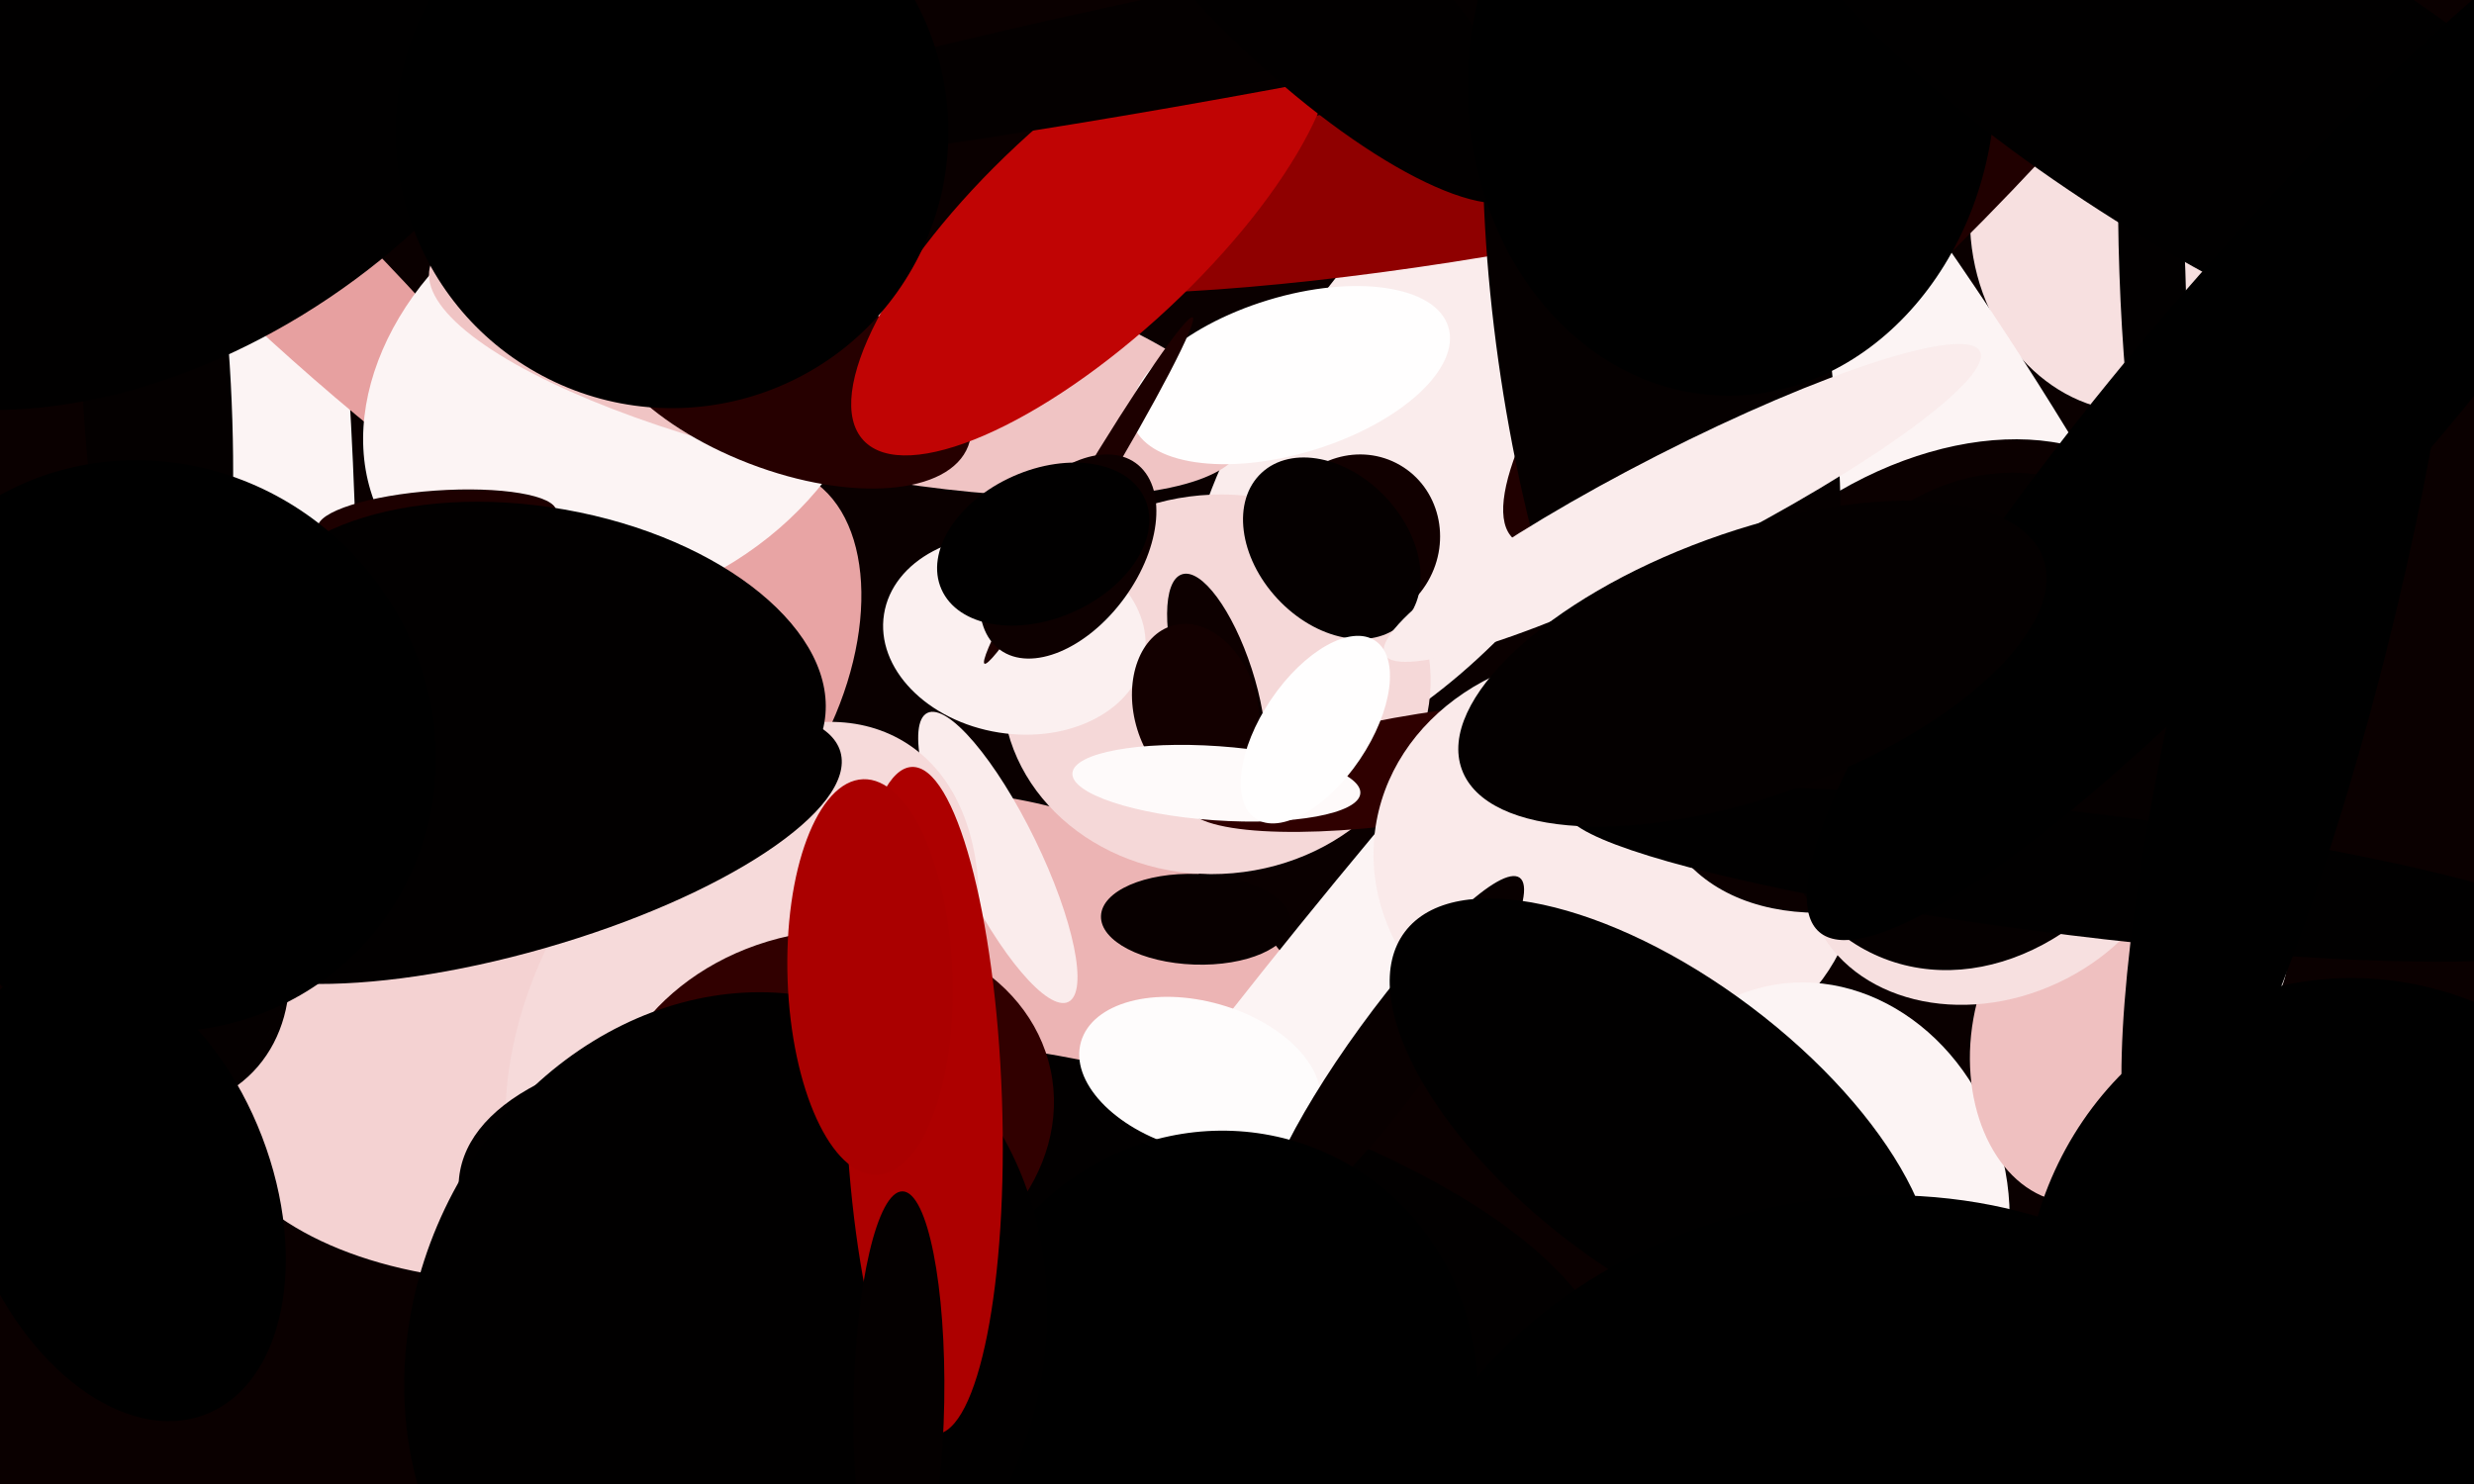
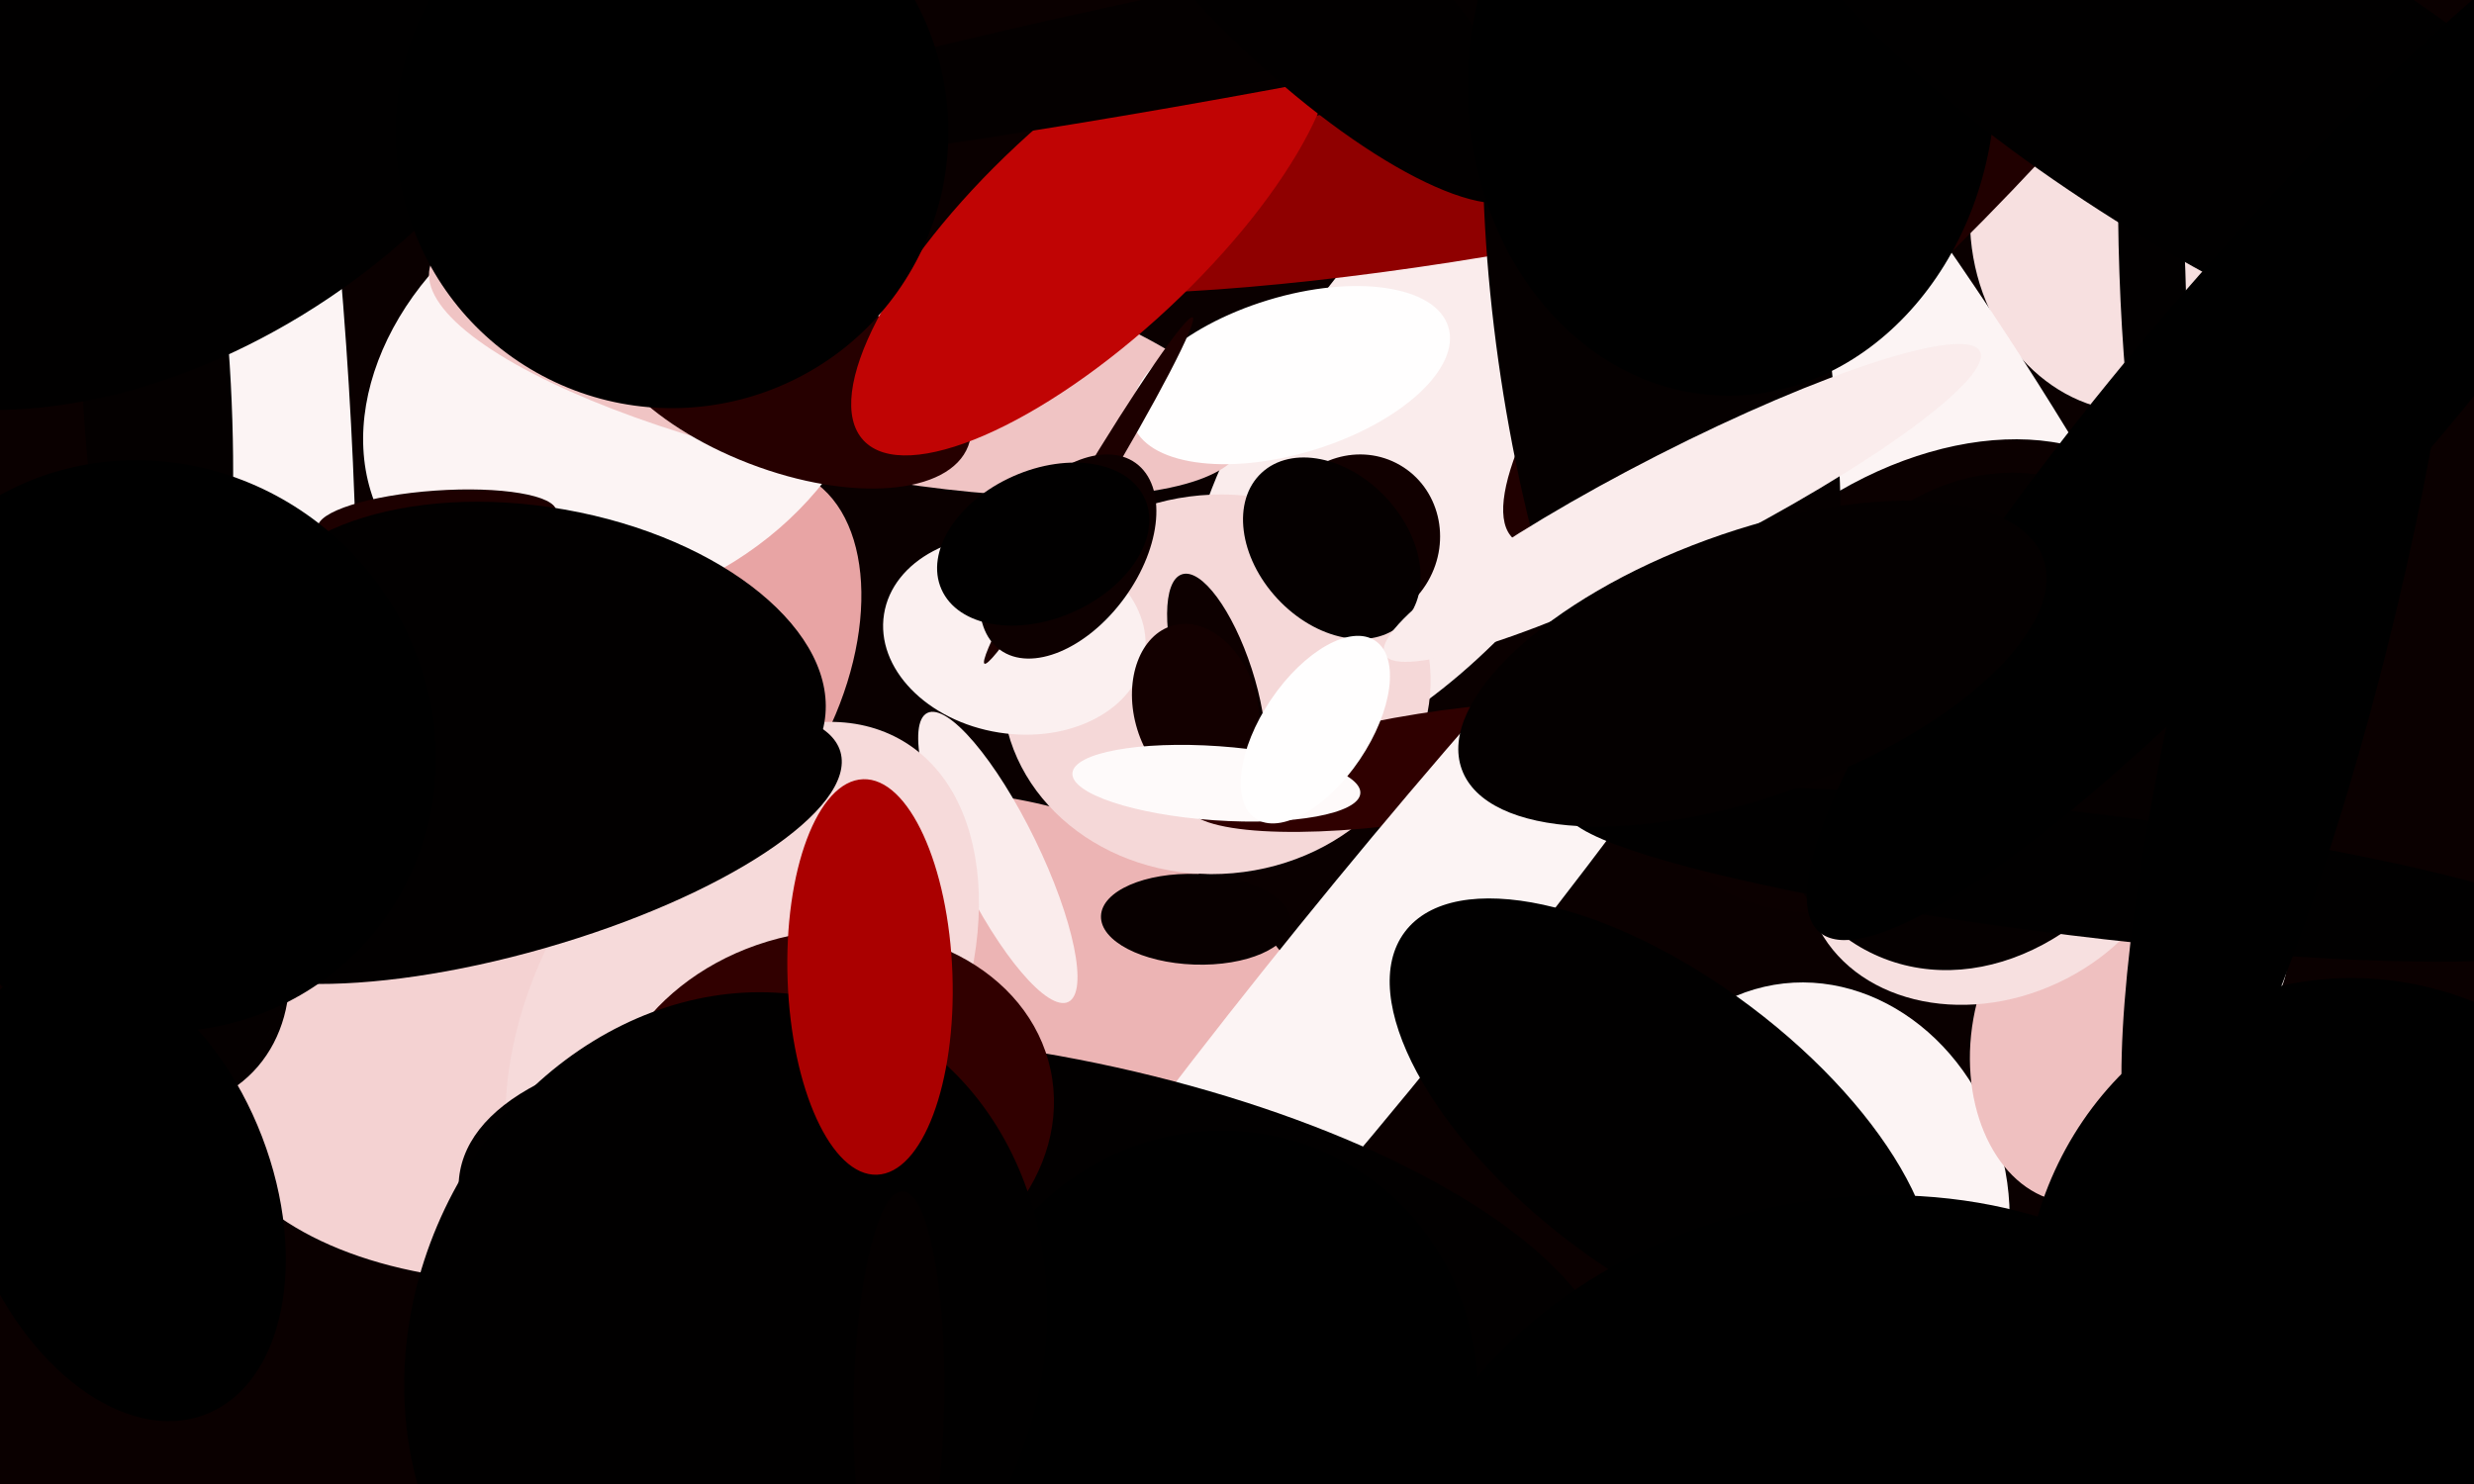
<svg xmlns="http://www.w3.org/2000/svg" width="600px" height="360px">
  <rect width="600" height="360" fill="rgb(10,0,0)" />
  <ellipse cx="351" cy="103" rx="43" ry="96" transform="rotate(35,351,103)" fill="rgb(250,236,236)" />
  <ellipse cx="143" cy="256" rx="94" ry="54" transform="rotate(172,143,256)" fill="rgb(244,210,210)" />
  <ellipse cx="169" cy="165" rx="34" ry="56" transform="rotate(28,169,165)" fill="rgb(232,164,164)" />
  <ellipse cx="240" cy="259" rx="65" ry="86" transform="rotate(106,240,259)" fill="rgb(236,180,180)" />
  <ellipse cx="66" cy="85" rx="18" ry="145" transform="rotate(176,66,85)" fill="rgb(252,244,244)" />
  <ellipse cx="515" cy="56" rx="44" ry="37" transform="rotate(80,515,56)" fill="rgb(247,224,224)" />
  <ellipse cx="295" cy="166" rx="46" ry="52" transform="rotate(85,295,166)" fill="rgb(245,216,216)" />
  <ellipse cx="346" cy="186" rx="59" ry="13" transform="rotate(171,346,186)" fill="rgb(47,0,0)" />
-   <ellipse cx="61" cy="55" rx="17" ry="113" transform="rotate(134,61,55)" fill="rgb(231,160,160)" />
  <ellipse cx="290" cy="223" rx="23" ry="11" transform="rotate(2,290,223)" fill="rgb(8,0,0)" />
  <ellipse cx="151" cy="93" rx="51" ry="67" transform="rotate(58,151,93)" fill="rgb(252,244,244)" />
  <ellipse cx="203" cy="86" rx="28" ry="101" transform="rotate(102,203,86)" fill="rgb(240,196,196)" />
  <ellipse cx="295" cy="165" rx="9" ry="27" transform="rotate(162,295,165)" fill="rgb(13,0,0)" />
  <ellipse cx="242" cy="208" rx="39" ry="10" transform="rotate(64,242,208)" fill="rgb(250,236,236)" />
  <ellipse cx="522" cy="66" rx="66" ry="8" transform="rotate(88,522,66)" fill="rgb(2,0,0)" />
  <ellipse cx="329" cy="131" rx="20" ry="21" transform="rotate(30,329,131)" fill="rgb(17,0,0)" />
  <ellipse cx="180" cy="245" rx="76" ry="49" transform="rotate(121,180,245)" fill="rgb(246,218,218)" />
  <ellipse cx="333" cy="239" rx="23" ry="211" transform="rotate(39,333,239)" fill="rgb(252,244,244)" />
-   <ellipse cx="392" cy="209" rx="59" ry="51" transform="rotate(7,392,209)" fill="rgb(250,234,234)" />
  <ellipse cx="323" cy="133" rx="18" ry="25" transform="rotate(137,323,133)" fill="rgb(5,0,0)" />
  <ellipse cx="440" cy="292" rx="54" ry="47" transform="rotate(77,440,292)" fill="rgb(252,244,244)" />
  <ellipse cx="106" cy="126" rx="29" ry="7" transform="rotate(176,106,126)" fill="rgb(29,0,0)" />
  <ellipse cx="421" cy="67" rx="46" ry="219" transform="rotate(144,421,67)" fill="rgb(252,244,244)" />
  <ellipse cx="246" cy="154" rx="24" ry="32" transform="rotate(99,246,154)" fill="rgb(251,240,240)" />
  <ellipse cx="34" cy="231" rx="40" ry="34" transform="rotate(54,34,231)" fill="rgb(5,0,0)" />
  <ellipse cx="38" cy="94" rx="87" ry="18" transform="rotate(87,38,94)" fill="rgb(4,0,0)" />
  <ellipse cx="465" cy="164" rx="48" ry="72" transform="rotate(54,465,164)" fill="rgb(11,0,0)" />
  <ellipse cx="251" cy="311" rx="55" ry="142" transform="rotate(101,251,311)" fill="rgb(2,0,0)" />
-   <ellipse cx="291" cy="261" rx="18" ry="30" transform="rotate(106,291,261)" fill="rgb(254,252,252)" />
  <ellipse cx="506" cy="253" rx="28" ry="39" transform="rotate(8,506,253)" fill="rgb(239,192,192)" />
  <ellipse cx="190" cy="91" rx="48" ry="23" transform="rotate(21,190,91)" fill="rgb(38,0,0)" />
  <ellipse cx="366" cy="40" rx="21" ry="135" transform="rotate(80,366,40)" fill="rgb(143,0,0)" />
  <ellipse cx="313" cy="91" rx="19" ry="40" transform="rotate(73,313,91)" fill="rgb(255,254,254)" />
  <ellipse cx="290" cy="172" rx="15" ry="21" transform="rotate(165,290,172)" fill="rgb(19,0,0)" />
  <ellipse cx="265" cy="55" rx="76" ry="27" transform="rotate(137,265,55)" fill="rgb(192,4,4)" />
  <ellipse cx="38" cy="10" rx="75" ry="115" transform="rotate(56,38,10)" fill="rgb(1,0,0)" />
-   <ellipse cx="338" cy="255" rx="10" ry="52" transform="rotate(36,338,255)" fill="rgb(8,0,0)" />
  <ellipse cx="264" cy="119" rx="49" ry="3" transform="rotate(121,264,119)" fill="rgb(29,0,0)" />
  <ellipse cx="201" cy="271" rx="55" ry="45" transform="rotate(168,201,271)" fill="rgb(49,0,0)" />
  <ellipse cx="295" cy="339" rx="65" ry="63" transform="rotate(113,295,339)" fill="rgb(0,0,0)" />
  <ellipse cx="483" cy="204" rx="38" ry="47" transform="rotate(65,483,204)" fill="rgb(247,224,224)" />
  <ellipse cx="403" cy="273" rx="78" ry="36" transform="rotate(37,403,273)" fill="rgb(1,0,0)" />
  <ellipse cx="472" cy="18" rx="154" ry="31" transform="rotate(133,472,18)" fill="rgb(32,0,0)" />
  <ellipse cx="572" cy="321" rx="84" ry="81" transform="rotate(72,572,321)" fill="rgb(0,0,0)" />
  <ellipse cx="259" cy="135" rx="28" ry="17" transform="rotate(126,259,135)" fill="rgb(13,0,0)" />
  <ellipse cx="176" cy="327" rx="76" ry="88" transform="rotate(23,176,327)" fill="rgb(1,0,0)" />
  <ellipse cx="332" cy="3" rx="14" ry="197" transform="rotate(79,332,3)" fill="rgb(4,0,0)" />
  <ellipse cx="29" cy="289" rx="37" ry="58" transform="rotate(159,29,289)" fill="rgb(0,0,0)" />
  <ellipse cx="403" cy="82" rx="128" ry="40" transform="rotate(82,403,82)" fill="rgb(5,0,0)" />
  <ellipse cx="408" cy="122" rx="13" ry="81" transform="rotate(63,408,122)" fill="rgb(250,236,236)" />
-   <ellipse cx="224" cy="267" rx="81" ry="19" transform="rotate(88,224,267)" fill="rgb(173,0,0)" />
  <ellipse cx="125" cy="205" rx="26" ry="82" transform="rotate(74,125,205)" fill="rgb(2,0,0)" />
  <ellipse cx="130" cy="163" rx="40" ry="71" transform="rotate(100,130,163)" fill="rgb(2,0,0)" />
  <ellipse cx="218" cy="340" rx="51" ry="11" transform="rotate(91,218,340)" fill="rgb(4,0,0)" />
  <ellipse cx="316" cy="-6" rx="76" ry="23" transform="rotate(44,316,-6)" fill="rgb(2,0,0)" />
  <ellipse cx="253" cy="132" rx="18" ry="27" transform="rotate(66,253,132)" fill="rgb(1,0,0)" />
  <ellipse cx="480" cy="175" rx="50" ry="62" transform="rotate(23,480,175)" fill="rgb(5,0,0)" />
  <ellipse cx="295" cy="190" rx="9" ry="35" transform="rotate(94,295,190)" fill="rgb(254,250,250)" />
  <ellipse cx="319" cy="177" rx="26" ry="13" transform="rotate(124,319,177)" fill="rgb(255,254,254)" />
  <ellipse cx="420" cy="20" rx="76" ry="64" transform="rotate(92,420,20)" fill="rgb(0,0,0)" />
  <ellipse cx="504" cy="212" rx="15" ry="125" transform="rotate(97,504,212)" fill="rgb(1,0,0)" />
  <ellipse cx="542" cy="22" rx="42" ry="134" transform="rotate(121,542,22)" fill="rgb(1,0,0)" />
  <ellipse cx="448" cy="381" rx="90" ry="112" transform="rotate(78,448,381)" fill="rgb(0,0,0)" />
  <ellipse cx="556" cy="94" rx="175" ry="35" transform="rotate(131,556,94)" fill="rgb(0,0,0)" />
  <ellipse cx="163" cy="32" rx="67" ry="67" transform="rotate(28,163,32)" fill="rgb(0,0,0)" />
  <ellipse cx="556" cy="150" rx="24" ry="142" transform="rotate(14,556,150)" fill="rgb(0,0,0)" />
  <ellipse cx="425" cy="161" rx="75" ry="32" transform="rotate(160,425,161)" fill="rgb(4,0,0)" />
  <ellipse cx="36" cy="181" rx="71" ry="68" transform="rotate(42,36,181)" fill="rgb(0,0,0)" />
  <ellipse cx="211" cy="237" rx="20" ry="48" transform="rotate(178,211,237)" fill="rgb(170,0,0)" />
</svg>